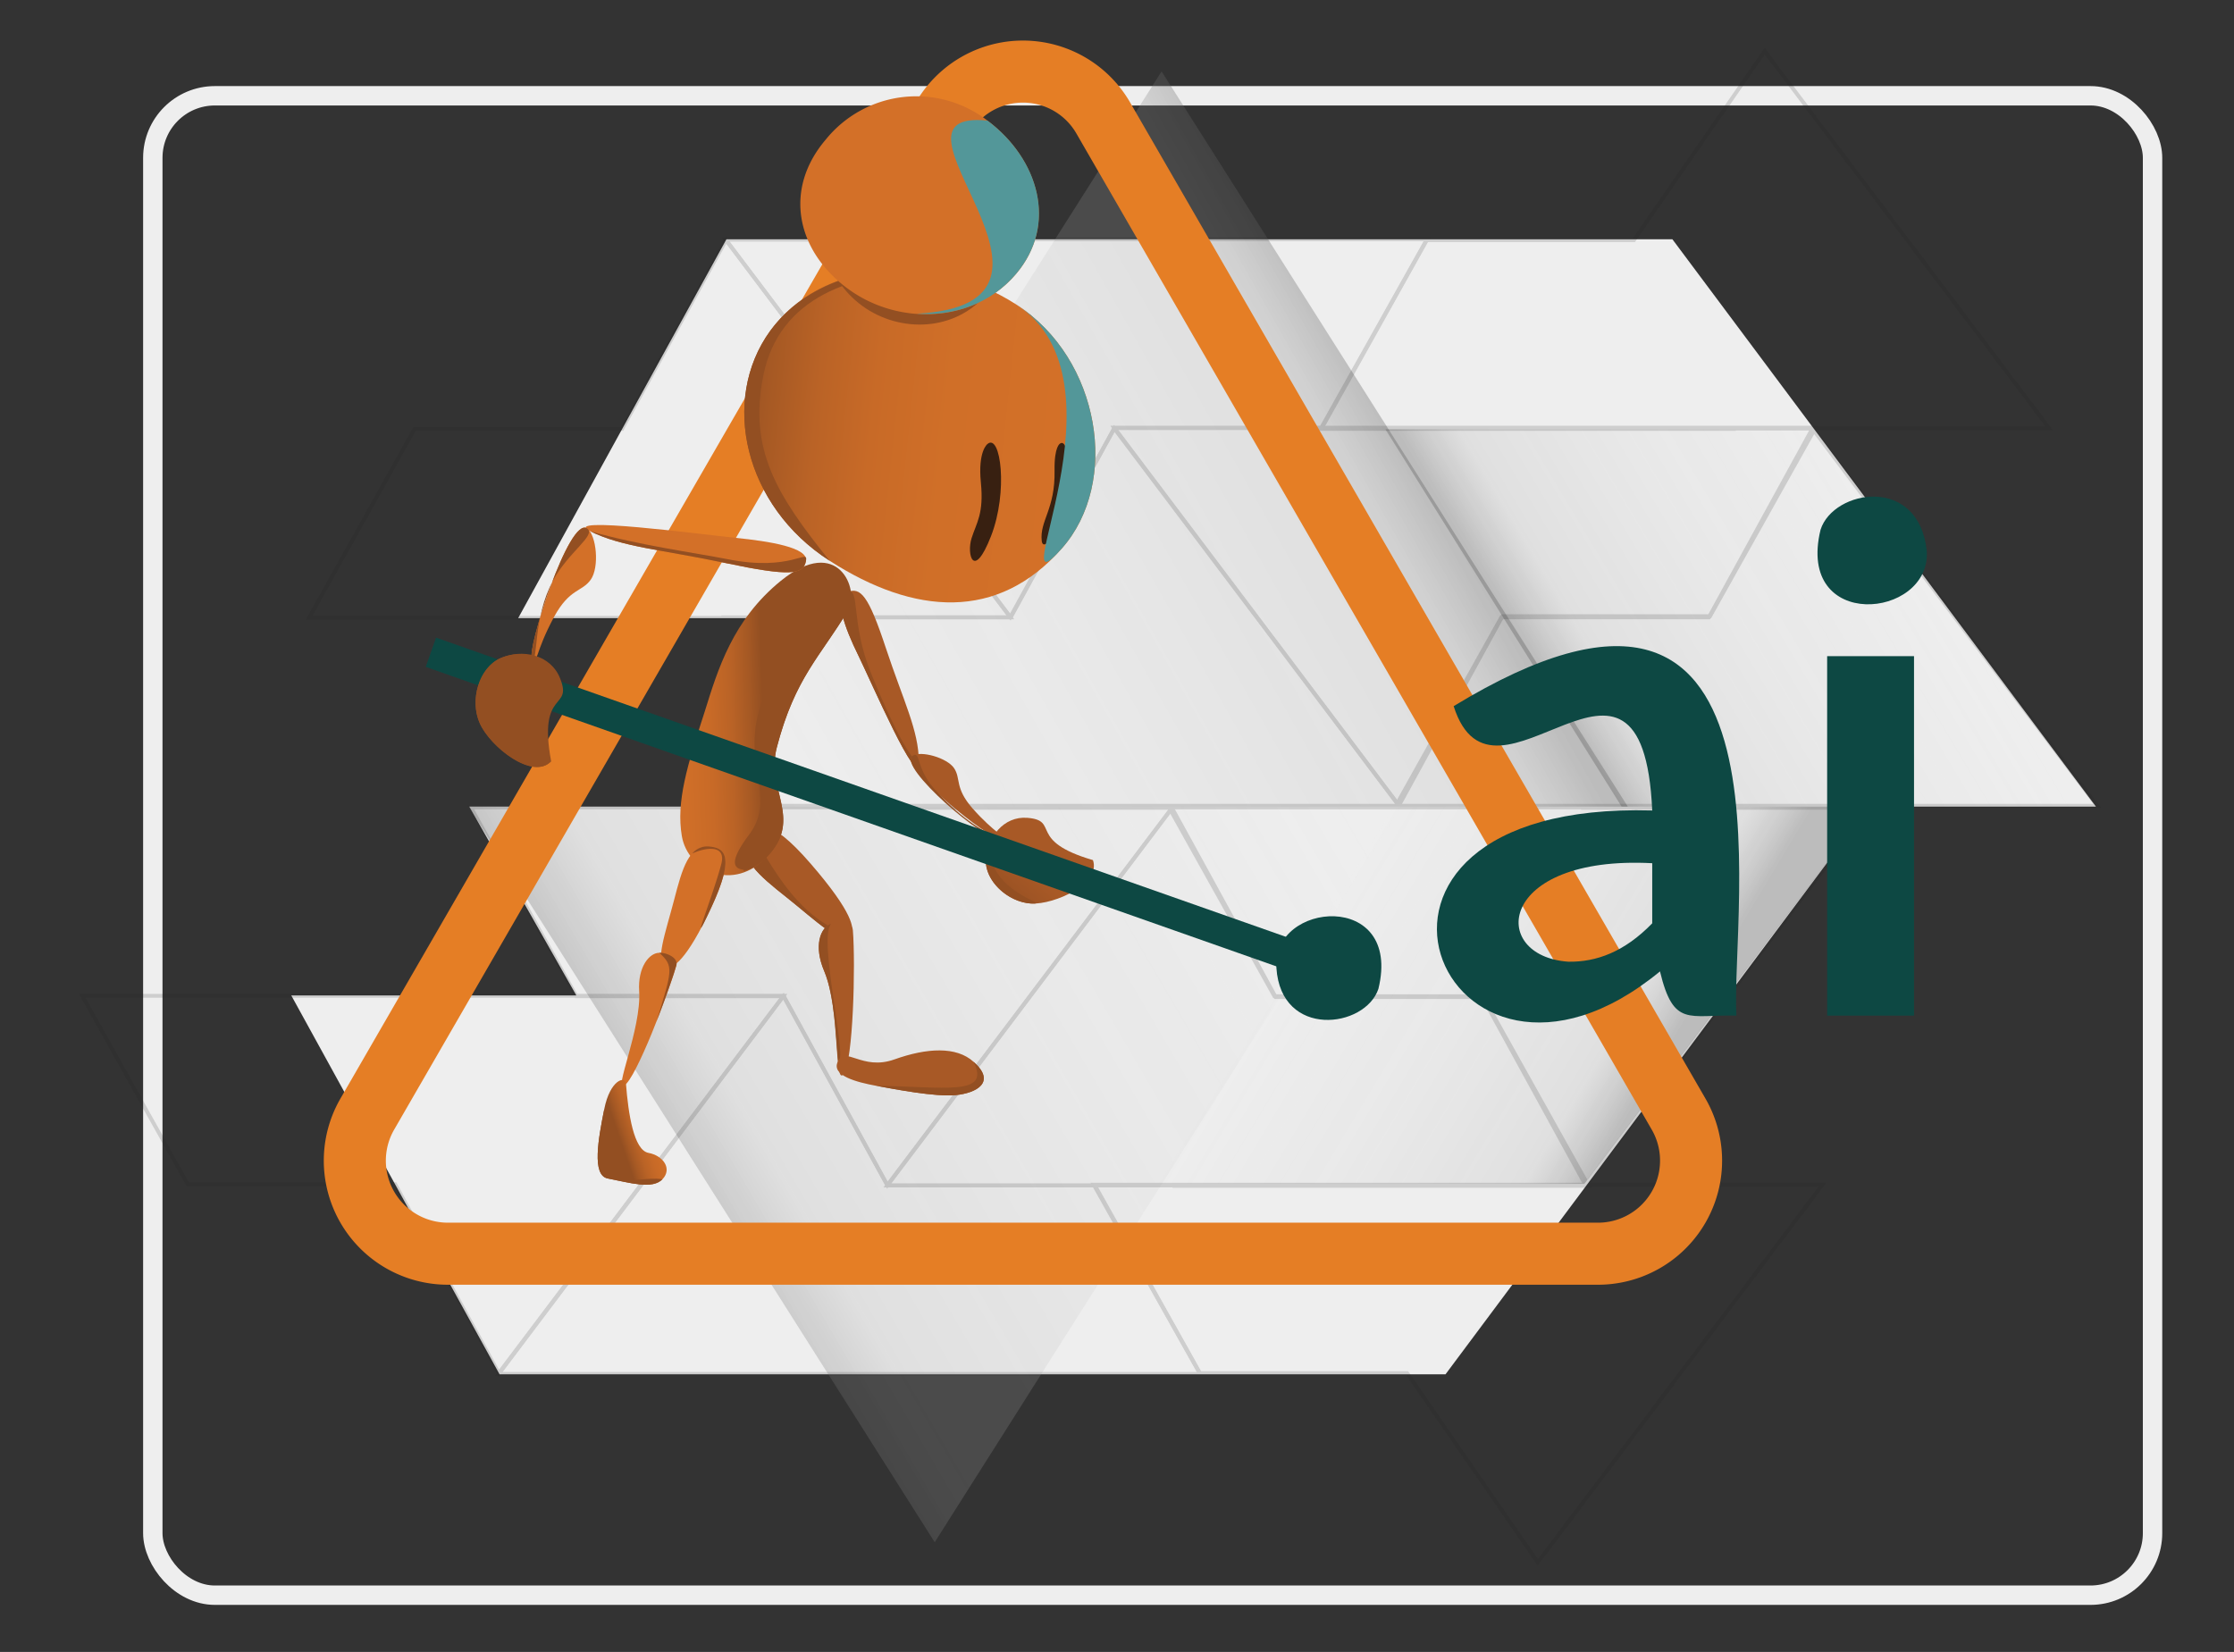
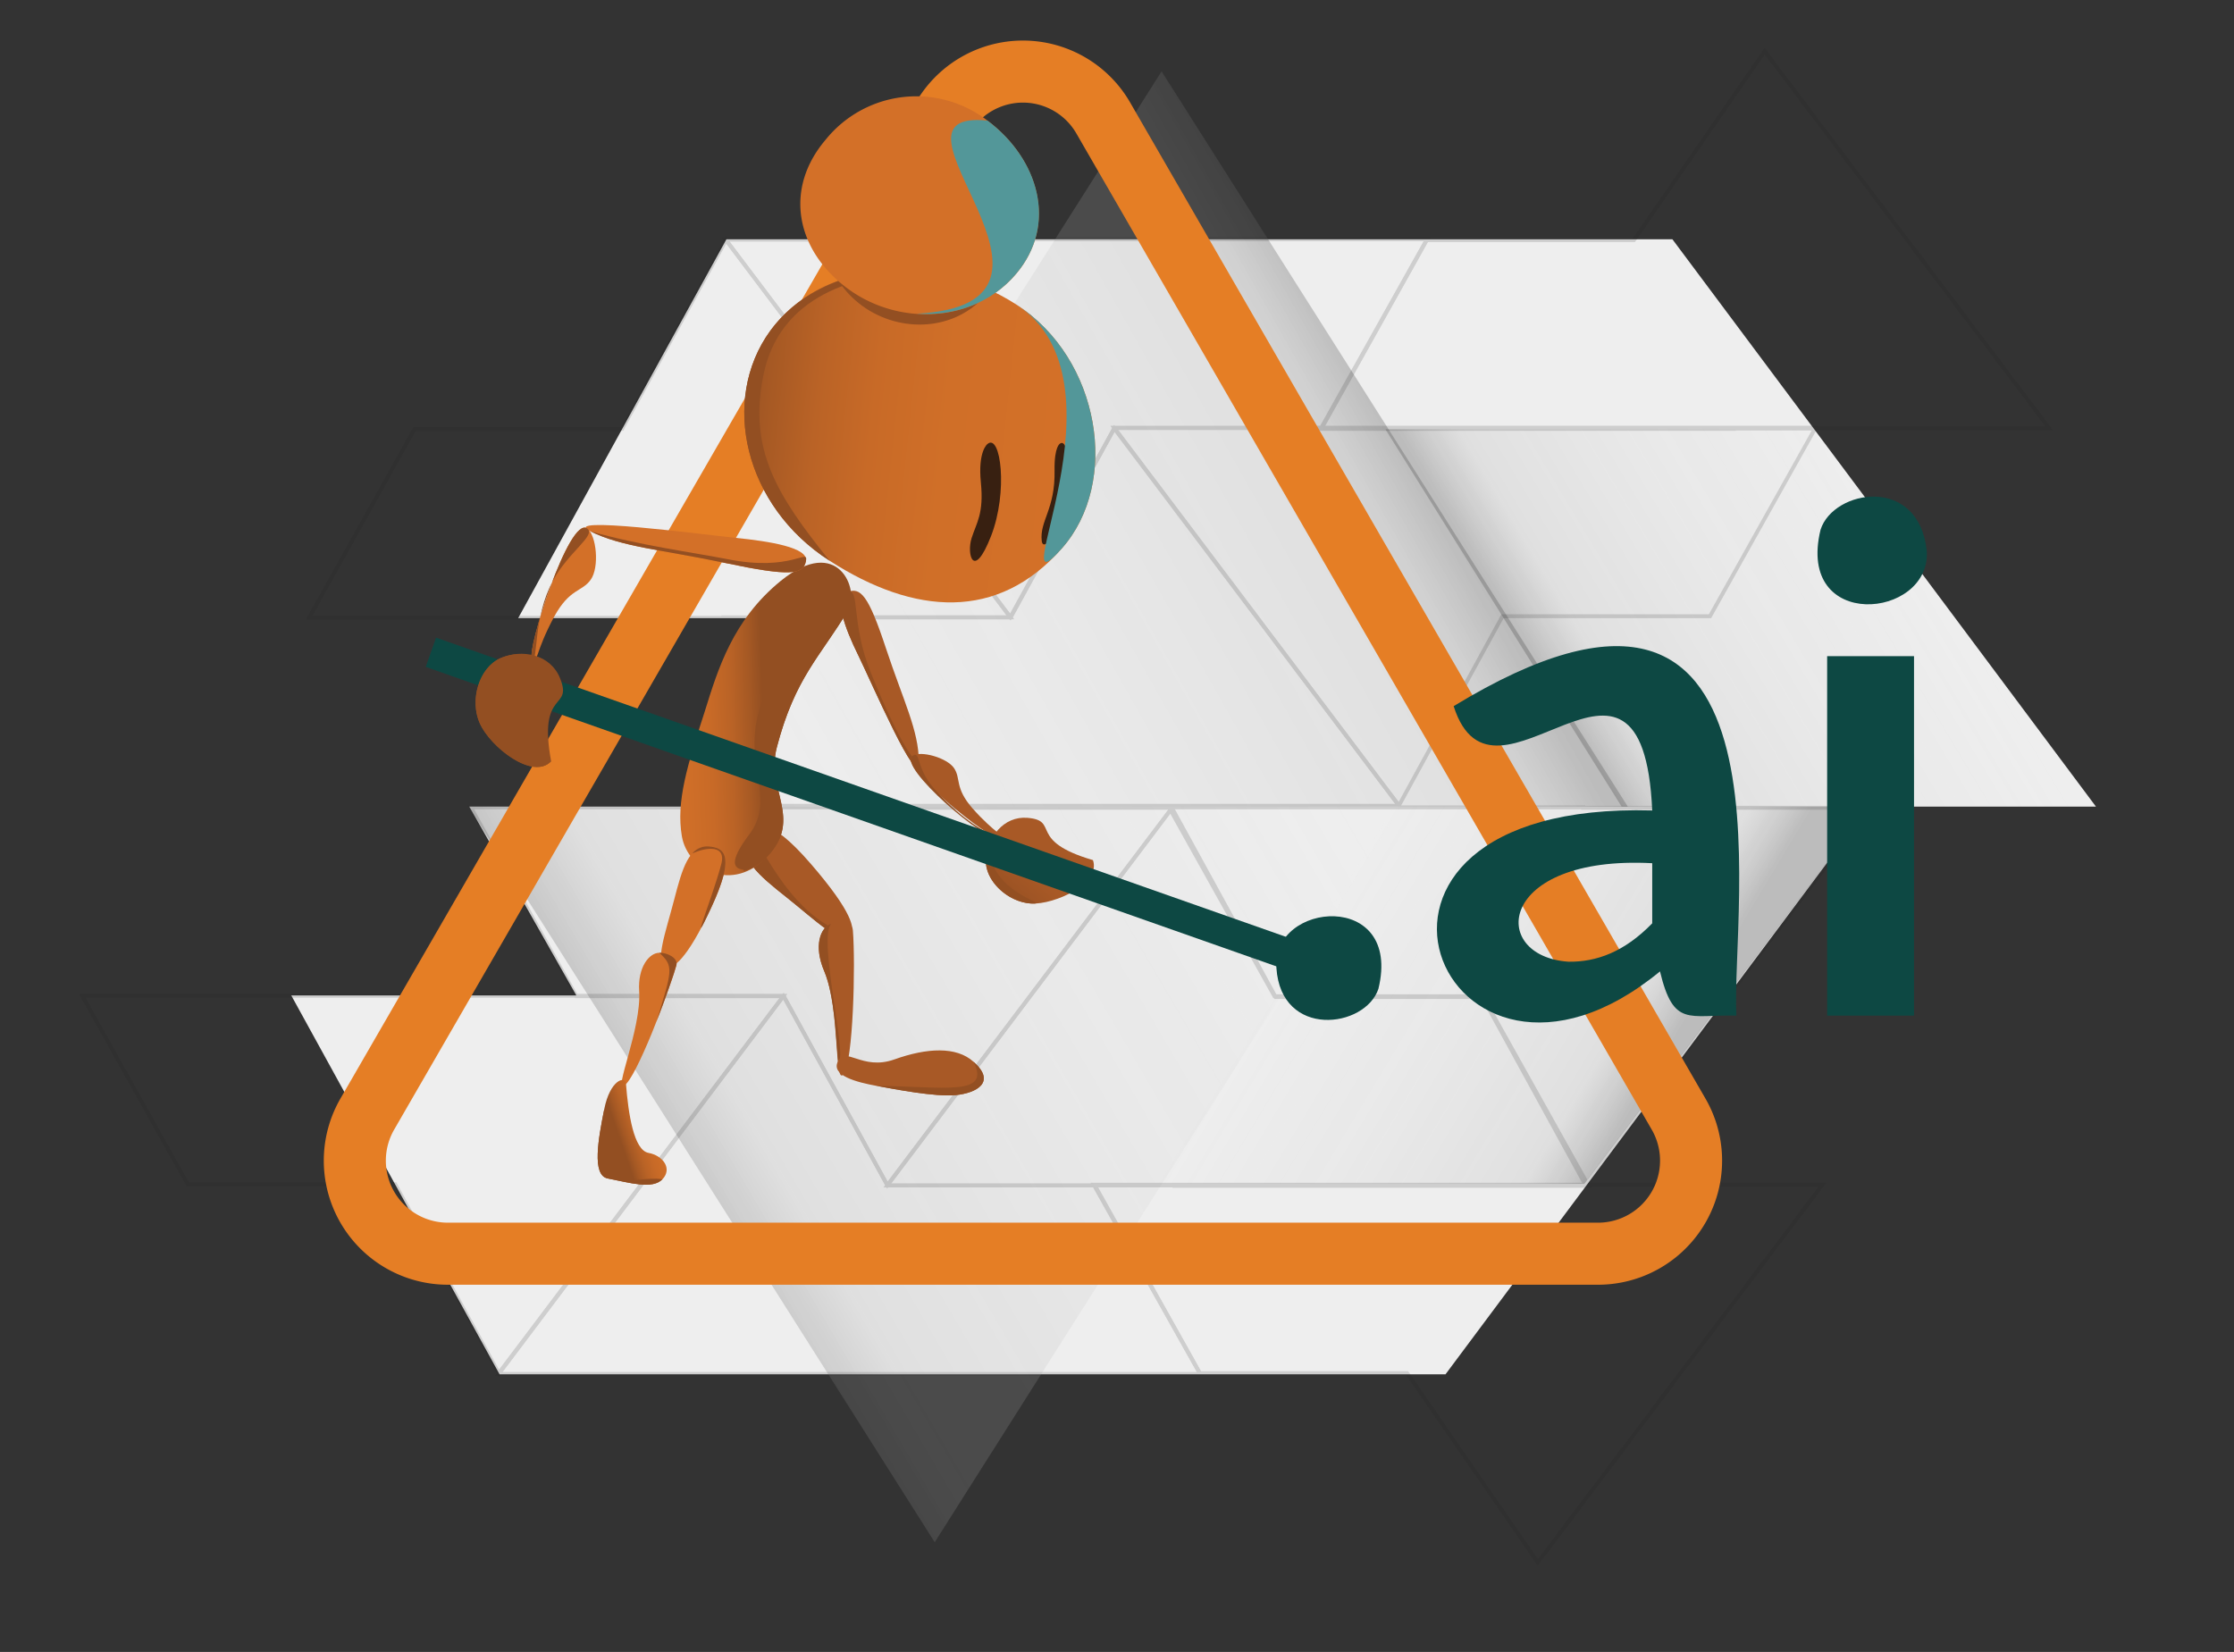
<svg xmlns="http://www.w3.org/2000/svg" xmlns:xlink="http://www.w3.org/1999/xlink" viewBox="0 0 576 426">
  <rect x="0" y="0" width="576" height="426" fill="#333333" stroke="none" />
  <defs>
    <linearGradient id="linear-gradient" x1="186.57" y1="211.02" x2="360.63" y2="112.61" gradientUnits="userSpaceOnUse">
      <stop offset="0" stop-color="#eee" stop-opacity="0.1" />
      <stop offset="0.85" stop-color="#ababab" stop-opacity="0.2" />
      <stop offset="1" stop-color="#555" stop-opacity="0.33" />
    </linearGradient>
    <linearGradient id="linear-gradient-2" x1="350.57" y1="13554.66" x2="171.5" y2="13449.93" gradientTransform="matrix(1, 0, 0, -1, 0, 13758.3)" xlink:href="#linear-gradient" />
    <linearGradient id="linear-gradient-3" x1="-3847.06" y1="13501.62" x2="-3727.86" y2="13501.62" gradientTransform="matrix(1, 0, 0.6, -1, -3934.74, 13758.3)" xlink:href="#linear-gradient" />
    <linearGradient id="linear-gradient-4" x1="4347.25" y1="159.37" x2="4228.05" y2="159.37" gradientTransform="matrix(1, 0, 0.6, 1, -3934.74, 0)" xlink:href="#linear-gradient" />
    <linearGradient id="linear-gradient-5" x1="-1708.89" y1="-1595.82" x2="-1700.46" y2="-1608.09" gradientTransform="matrix(0.99, 0.13, -0.13, 0.99, 1741.46, 2038.66)" gradientUnits="userSpaceOnUse">
      <stop offset="0" stop-color="#934f22" />
      <stop offset="0.53" stop-color="#9c5324" />
      <stop offset="1" stop-color="#a85926" />
    </linearGradient>
    <linearGradient id="linear-gradient-6" x1="8171.15" y1="-2305.48" x2="8155.25" y2="-2333.02" gradientTransform="matrix(0.47, -0.88, 0.88, 0.47, -1614.34, 8474.91)" gradientUnits="userSpaceOnUse">
      <stop offset="0" stop-color="#934f22" />
      <stop offset="0.11" stop-color="#a65924" />
      <stop offset="0.26" stop-color="#ba6326" />
      <stop offset="0.43" stop-color="#c86a27" />
      <stop offset="0.65" stop-color="#d06f28" />
      <stop offset="1" stop-color="#d37028" />
    </linearGradient>
    <linearGradient id="linear-gradient-7" x1="-3207.22" y1="3672.14" x2="-3133.87" y2="3629.79" gradientTransform="matrix(0.83, 0.53, -0.6, 0.83, 5050.76, -1218)" xlink:href="#linear-gradient-6" />
    <linearGradient id="linear-gradient-8" x1="-1102.35" y1="9483.23" x2="-1094.75" y2="9470.07" gradientTransform="matrix(0.33, 0.94, -0.94, 0.33, 9445.71, -1890.65)" gradientUnits="userSpaceOnUse">
      <stop offset="0" stop-color="#934f22" />
      <stop offset="0.24" stop-color="#ae5d25" />
      <stop offset="0.5" stop-color="#c26726" />
      <stop offset="0.75" stop-color="#cf6e28" />
      <stop offset="1" stop-color="#d37028" />
    </linearGradient>
    <linearGradient id="linear-gradient-9" x1="-1064.48" y1="1415.76" x2="-1051.74" y2="1408.41" gradientTransform="matrix(0.98, 0.19, -0.19, 0.98, 1471.98, -891.54)" xlink:href="#linear-gradient-6" />
  </defs>
  <title>Complete</title>
  <g style="isolation:isolate">
    <g id="SVGs">
      <g id="SVG_Service_aill">
-         <rect id="ServicesBorder_640x480" x="39.4" y="24.7" width="515.6" height="386.66" rx="16" style="fill:none;stroke:#eee;stroke-miterlimit:10;stroke-width:5px" />
        <g id="PolygonPATTERN_640x480_ai_copy_2" data-name="PolygonPATTERN_640x480_ai copy 2">
          <polygon id="BASE_Shape" points="540.4 208 431.2 61.7 187.3 61.7 133.6 159.4 207.1 159.4 179.5 208 121 208 148.6 256.7 75.1 256.7 128.8 354.4 372.7 354.4 481.9 208 481.8 208 540.4 208" style="fill:#eee" />
          <polygon id="Poly_SAHDE_1" points="299.5 18.4 179.3 208 419.7 208 299.5 18.4" style="fill:url(#linear-gradient)" />
          <polygon id="Poly_SAHDE_2" points="241 397.7 120.8 208 361.2 208 241 397.7" style="fill:url(#linear-gradient-2)" />
          <polygon id="Poly_SAHDE_3" points="298.7 305.3 408.5 305.3 481.9 208 359.6 208 298.7 305.3" style="fill:url(#linear-gradient-3)" />
          <polygon id="Poly_SAHDE_4" points="357.2 110.7 467 110.7 540.4 208 418.1 208 357.2 110.7" style="fill:url(#linear-gradient-4)" />
          <g id="Polygon_LINES_copy_8" data-name="Polygon_LINES copy 8" style="opacity:0.16">
-             <polygon points="359.9 207.8 387.1 159.2 440.6 159.2 467.3 110.5 540.7 207.8 466.7 207.8 466.7 207.8 359.9 207.8" style="fill:none;stroke:#1f1f1f;stroke-miterlimit:10" />
            <polygon points="179.9 207.8 207.1 159.2 260.6 159.2 287.3 110.5 360.7 207.8 286.7 207.8 286.6 207.8 179.9 207.8" style="fill:none;stroke:#1f1f1f;stroke-miterlimit:10" />
            <polygon points="79.7 159.3 106.9 110.6 160.4 110.6 187.2 61.9 260.5 159.2 186.5 159.2 186.5 159.3 79.7 159.3" style="fill:none;stroke:#1f1f1f;stroke-miterlimit:10" />
            <polygon points="468.1 110.3 440.9 158.9 387.4 158.9 360.7 207.7 287.3 110.3 361.3 110.3 361.3 110.3 468.1 110.3" style="fill:none;stroke:#1f1f1f;stroke-miterlimit:10" />
            <polygon points="368 61.7 340.8 110.4 287.3 110.4 260.5 159.1 187.1 61.8 261.1 61.8 261.2 61.7 368 61.7" style="fill:none;stroke:#1f1f1f;stroke-miterlimit:10" />
            <polygon points="340.5 110.6 367.8 61.9 421.3 61.9 455 13.2 528.4 110.5 447.4 110.5 447.3 110.6 340.5 110.6" style="fill:none;stroke:#1f1f1f;stroke-miterlimit:10" />
            <polygon points="301.4 208.2 328.6 256.9 382.1 256.9 408.8 305.6 482.2 208.3 408.2 208.3 408.2 208.2 301.4 208.2" style="fill:none;stroke:#1f1f1f;stroke-miterlimit:10" />
            <polygon points="121.4 208.2 148.6 256.9 202.1 256.9 228.8 305.6 302.2 208.3 228.2 208.3 228.1 208.2 121.4 208.2" style="fill:none;stroke:#1f1f1f;stroke-miterlimit:10" />
            <polygon points="21.2 256.8 48.4 305.4 101.9 305.4 128.6 354.1 202 256.8 128 256.8 128 256.8 21.2 256.8" style="fill:none;stroke:#1f1f1f;stroke-miterlimit:10" />
            <polygon points="409.6 305.8 382.4 257.1 328.9 257.1 302.2 208.4 228.8 305.7 302.8 305.7 302.8 305.8 409.6 305.8" style="fill:none;stroke:#1f1f1f;stroke-miterlimit:10" />
            <polygon points="309.5 354.3 282.3 305.7 228.8 305.7 202 256.9 128.6 354.3 202.6 354.3 202.7 354.3 309.5 354.3" style="fill:none;stroke:#1f1f1f;stroke-miterlimit:10" />
            <polygon points="282 305.5 309.3 354.1 362.8 354.1 396.5 402.9 469.9 305.5 388.9 305.5 388.8 305.5 282 305.5" style="fill:none;stroke:#1f1f1f;stroke-miterlimit:10" />
          </g>
          <rect id="PolygonBorder_NoStroke" x="23.5" y="13.2" width="519.5" height="389.65" style="fill:none" />
        </g>
        <path id="HazardBORDER_ai" d="M243,30.5,94.7,287.3a24,24,0,0,0,20.8,36H412a24,24,0,0,0,20.8-36L284.5,30.5A23.9,23.9,0,0,0,243,30.5Z" style="fill:none;stroke:#e57e25;stroke-miterlimit:10;stroke-width:16px" />
        <g id="WIP_SIGNAGE_Character_ai_copy_2" data-name="WIP_SIGNAGE_Character_ai copy 2">
          <g id="BackArm_UPPER_ServeGRP_ai_copy_2" data-name="BackArm_UPPER_ServeGRP_ai copy 2">
            <path id="SIGNAGE_BackArmUpperBase" d="M218.4,152.7c3.5-1.4,5.5.8,10,14.4s8.5,21.3,8.5,29.3-12.4-20.9-15.7-27.6S214.9,154.1,218.4,152.7Z" style="fill:#a85926" />
            <path id="SIGNAGE_BackArmUpperSHADE" d="M218.4,152.7c3.5-1.4.8,7.5,6.1,20.7s10.7,23.5,12.4,23c.1,8-12.4-20.9-15.7-27.6S214.9,154.1,218.4,152.7Z" style="fill:#934f22" />
          </g>
          <g id="BackArm_LOWER_ServeGRP_ai_copy_2" data-name="BackArm_LOWER_ServeGRP_ai copy 2">
            <path id="SIGNAGE_BackArmLowerBase" d="M235.3,194.9c2.1-1.4,8.9.5,10.7,3.2s.1,5,4.7,10.3c6.1,6.9,8.4,6.8,6.8,7.7S231.2,197.6,235.3,194.9Z" style="fill:#a85926" />
            <path id="SIGNAGE_BackArmLowerSHADE" d="M235.3,194.9c2.1-1.4.8,3,5.4,8.3,6.1,7,12.6,11.3,16.8,12.9C254.6,217.6,231.2,197.6,235.3,194.9Z" style="fill:#934f22" />
          </g>
          <g id="BackArm_HAND_ServeGRP_ai_copy_2" data-name="BackArm_HAND_ServeGRP_ai copy 2">
            <path id="SIGNAGE_BackArmHandBase" d="M281.8,221.8c2.1,6-9.8,11.5-15.9,11.2s-12.1-6-11.7-11.5,4.5-11.1,10.7-10.6C273.4,211.6,264.7,216.8,281.8,221.8Z" style="fill:url(#linear-gradient-5)" />
            <path id="SIGNAGE_BackArmHandSHADE" d="M265.9,233c-6.2-.4-12.1-6-11.7-11.5a12.4,12.4,0,0,1,1.5-5.3C252.6,229.9,272,233.3,265.9,233Z" style="fill:#934f22" />
          </g>
          <g id="BackLeg_UPPER_ServeGRP_ai_copy_2" data-name="BackLeg_UPPER_ServeGRP_ai copy 2">
            <path id="SIGNAGE_BackLegUpperBase" d="M193.1,216c1.9-3.4,4.9-6,15.9,6.7s11.4,16.9,10.4,18.4c-2.1,3.2-9.4-4-16.6-9.7S190.1,221.1,193.1,216Z" style="fill:#a85926" />
            <path id="SIGNAGE_BackLegUpperSHADE" d="M193.1,216c1.9-3.4,8.9,20.6,26.3,25.1-2.1,3.2-9.4-4-16.6-9.7S190.1,221.1,193.1,216Z" style="fill:#934f22" />
          </g>
          <g id="BackLeg_LOWER_ServeGRP_ai_copy_2" data-name="BackLeg_LOWER_ServeGRP_ai copy 2">
            <path id="SIGNAGE_BackLegLowerBase" d="M214.3,238.2c1.9-.8,5.5-.5,5.6,1.7.7,8.7.1,33.9-2.4,37.1s-.8-16.6-5-26.6C209.8,244.1,211.5,239.2,214.3,238.2Z" style="fill:#a85926" />
            <path id="SIGNAGE_BackLegLowerSHADE" d="M214.3,238.2c-3.5,3.7,4.4,35.3,1.8,35.4-.6-5.7-.8-16.6-3.6-23.2S211.5,239.2,214.3,238.2Z" style="fill:#934f22" />
          </g>
          <g id="BackLeg_FOOT_ServeGRP_ai_copy_2" data-name="BackLeg_FOOT_ServeGRP_ai copy 2">
            <path id="SIGNAGE_BackLegFootBase" d="M216,273.8c1.9-4.3,6.2,2.4,14.6-.6s16-3.4,20.4.6c6,5.3.7,8.1-4.6,8.6s-15.6-1.5-20.5-2.4S214.3,277.4,216,273.8Z" style="fill:#a85926" />
            <path id="SIGNAGE_BackLegFootSHADE" d="M251,273.8c6,5.3.7,8.1-4.6,8.6s-15.6-1.5-20.5-2.4C243.4,280.2,255.6,282.8,251,273.8Z" style="fill:#934f22" />
          </g>
          <g id="Body_ServeGRP_ai_copy_2" data-name="Body_ServeGRP_ai copy 2">
            <path id="SIGNAGE_BodyBase" d="M201.3,149.8c14.9-12.1,20.4,2.4,17.4,7.5-7.1,12-13.7,17.4-18.4,35.4-2.9,10.9,6.7,18.3-2.3,28s-20.7,3.8-22.2-5.1,1.4-18.2,5.9-32.1C185.1,172.6,188.9,159.9,201.3,149.8Z" style="fill:url(#linear-gradient-6)" />
            <path id="SIGNAGE_BodySHADOW" d="M218.7,157.3c1.7-2.8-.1-7.2-.9-8.1-4.8-.4-15.1,18.1-19.8,28-8.9,18.7,3.2,27.3-4.9,38.1s.2,8.2-1.5,9.4a13.2,13.2,0,0,0,6.4-4c9-9.7-.6-17.1,2.3-28C205,174.7,211.5,169.3,218.7,157.3Z" style="fill:#934f22" />
          </g>
          <g id="Head_ServeGRP_ai_copy_2" data-name="Head_ServeGRP_ai copy 2">
            <path id="SkillsHeadBase" d="M273.8,141.4c-16.5,18.8-38,17.3-59.9,3.2s-28.3-41.4-15.3-59.3S240,64.4,262,78.5c11,7.1,17.6,18.6,19.7,30.4S281.3,132.9,273.8,141.4Z" style="fill:url(#linear-gradient-7)" />
            <path id="SkillsHeadSHADE" d="M196.8,96.9c-3.8,19,3.4,30.7,17.1,47.7-22-14.1-28.3-41.4-15.3-59.3,9-12.2,25.2-17.5,41.6-15C220.1,70,200.8,76.6,196.8,96.9Z" style="fill:#934f22" />
            <path id="SkillsEyeFront" d="M254.6,114.5s-2.5,1.8-1.7,9.9-1.1,10.3-2.4,14.4.5,11,5-.5S258,111.6,254.6,114.5Z" style="fill:#382011" />
            <path id="SkillsEyeBack" d="M273.3,114.4s-1.5.7-1.4,6.9c.2,10.1-3.9,13-3.3,18.2.4,3.2,4.8-2.7,6.4-9.7S275.5,112.8,273.3,114.4Z" style="fill:#382011" />
            <path id="SkillsHeadLIGHT-539799" d="M273.8,141.4c-16.5,18.8,18.8-43.2-11.8-62.9,11,7.1,17.6,18.6,19.7,30.4S281.3,132.9,273.8,141.4Z" style="fill:#539799;mix-blend-mode:overlay" />
          </g>
          <g id="Bun_ServeGRP_ai_copy_2" data-name="Bun_ServeGRP_ai copy 2">
            <path id="SIGNAGE_BunSHADE" d="M253,77.3c-8.8,8.8-23.3,8.2-32.4.2s-10.4-19.8-1.5-28.6,22.5-7.8,31.5.2S261.9,68.4,253,77.3Z" style="fill:#934f22" />
            <path id="SIGNAGE_BunBase" d="M262,70.6c-10.9,12.9-30.5,13.5-43.6,3.7S202,48.8,212.9,36a30,30,0,0,1,41.7-4.9C267.7,40.9,272.8,57.8,262,70.6Z" style="fill:#d37028" />
            <path id="SIGNAGE_BunLIGHT-539799" d="M262,70.6c-6.5,7.7-16.1,11-25.6,10.3,48.8-2.6-13.3-53,18.2-49.8C267.8,41,272.8,57.8,262,70.6Z" style="fill:#539799;mix-blend-mode:overlay" />
          </g>
          <line id="WIP_SIGNAGE_Shovel_ai" x1="111.1" y1="168.2" x2="341.7" y2="249.4" style="fill:none;stroke:#0d4843;stroke-miterlimit:10;stroke-width:8px" />
          <g id="FrontArm_UPPER_ServeGRP_ai_copy_2" data-name="FrontArm_UPPER_ServeGRP_ai copy 2">
            <path id="SIGNAGE_FrontArmUpperBase" d="M207.8,144.7c-.7,3.5-4.1,4-20.7.5s-26.7-4.1-34.9-8.2,28.7.8,37.5,1.7S208.5,141.2,207.8,144.7Z" style="fill:#d37028" />
            <path id="SIGNAGE_FrontArmUpperSHADE" d="M207.8,144.7c-.7,3.5-4.1,4-20.7.5s-26.7-4.1-34.9-8.2c12.5,3.6,26.7,5.5,35.4,7.2C204.1,147.5,208.5,141.2,207.8,144.7Z" style="fill:#934f22" />
          </g>
          <g id="FrontArm_LOWER_ServeGRP_ai_copy_2" data-name="FrontArm_LOWER_ServeGRP_ai copy 2">
            <path id="SIGNAGE_FrontArmLowerBase" d="M151.4,136.3c2.4,1.7,3.2,10,.9,13.2s-5.4,2.2-9.4,9.5c-5.2,9.7-4.1,12.2-5.7,10.7S146.8,132.8,151.4,136.3Z" style="fill:#d37028" />
            <path id="SIGNAGE_FrontArmLowerSHADE" d="M151.4,136.3c2.4,1.7-4.9,6.1-8.8,13.4-5.3,9.7-3.8,21.5-5.4,20S146.8,132.8,151.4,136.3Z" style="fill:#934f22" />
          </g>
          <g id="FrontArm_HAND_ServeGRP_ai_copy_2" data-name="FrontArm_HAND_ServeGRP_ai copy 2">
            <path id="SIGNAGE_FrontArmHandBase" d="M142.1,196.3c-4.7,5-15.7-3.7-18.4-9.8s-.1-14.4,5.4-16.8,12.8-1,15.3,5.2C147.8,183.3,138.6,177.5,142.1,196.3Z" style="fill:url(#linear-gradient-8)" />
            <path id="SIGNAGE_FrontArmHandSHADE" d="M142.1,196.3c-4.7,5-15.7-3.7-18.4-9.8s-.1-14.4,5.4-16.8a14.3,14.3,0,0,1,6.5-1C124.3,168.3,113.1,193,142.1,196.3Z" style="fill:#934f22" />
          </g>
          <g id="FrontLeg_UPPER_ServeGRP_ai_copy_2" data-name="FrontLeg_UPPER_ServeGRP_ai copy 2">
            <path id="SIGNAGE_FrontLegUpperBase" d="M183,218.3c3.5.4,6.8,1.9.4,15.7s-9.9,15.7-11.5,15.5c-3.4-.6-.2-9.3,1.9-17.4S177.6,217.8,183,218.3Z" style="fill:#d37028" />
            <path id="SIGNAGE_FrontLegUpperSHADE" d="M183,218.3c3.5.4,6.8,1.9.4,15.7s.5-3.1,2.6-11.3c1.3-5.2-4.6-4-7.5-2.6A5,5,0,0,1,183,218.3Z" style="fill:#934f22" />
          </g>
          <g id="FrontLeg_LOWER_ServeGRP_ai_copy_2" data-name="FrontLeg_LOWER_ServeGRP_ai copy 2">
            <path id="SIGNAGE_FrontLegLowerBase" d="M170,245.7c1.9-.1,4.9,1.3,4.4,3.2-2.2,7.7-10.4,29.1-13.4,31s4.4-14.5,3.8-24.3C164.4,249.4,167.4,245.7,170,245.7Z" style="fill:#d37028" />
            <path id="SIGNAGE_FrontLegLowerSHADE" d="M170,245.7c1.9-.1,4.9,1.3,4.4,3.2s-2.9,8.8-5.1,14.4C173.3,250.2,173.8,249.2,170,245.7Z" style="fill:#934f22" />
          </g>
          <g id="FrontLeg_FOOT_ServeGRP_ai_copy_2" data-name="FrontLeg_FOOT_ServeGRP_ai copy 2">
            <path id="SIGNAGE_FrontLegFootBase" d="M161.4,279.5c-.1-2.2-4.1-1.1-5.6,6.5s-3.3,17.1.9,17.9c5.7,1.1,11.5,2.9,14.1.2s.2-6.1-3.6-6.8S162,287.2,161.4,279.5Z" style="fill:url(#linear-gradient-9)" />
            <path id="SIGNAGE_FrontLegFootSHADE" d="M155.8,286c-1.5,7.5-3.3,17.1.9,17.9,5.7,1.1,11.5,2.9,14.1.2C162.7,302.9,156,310.3,155.8,286Z" style="fill:#934f22" />
          </g>
        </g>
        <g id="Service_AI_copy_2" data-name="Service_AI copy 2">
          <path d="M329.1,249.6c-1.3-17.2,32.5-20.1,26.3,5.4C352,265.2,330.3,267.9,329.1,249.6Z" style="fill:#0d4843" />
          <path d="M447.7,261.9c-12.3-.3-16.2,3.1-19.7-11.4-56.1,46.2-94-44.1-2-41.5-2.5-55.6-40.8,5.7-51.2-26.9C465.3,127,446.2,234.6,447.7,261.9ZM404.4,248c7.2.1,14.4-2.5,21.6-9.9V222.6C386,220.5,383.7,246.6,404.4,248Z" style="fill:#0d4843" />
          <path d="M496.8,142.2c.9,17.5-33.8,20.7-27.4-5.6C472.7,126.2,494.8,122.4,496.8,142.2Zm-3.3,27v92.7H471.1V169.2Z" style="fill:#0d4843" />
        </g>
      </g>
    </g>
  </g>
</svg>